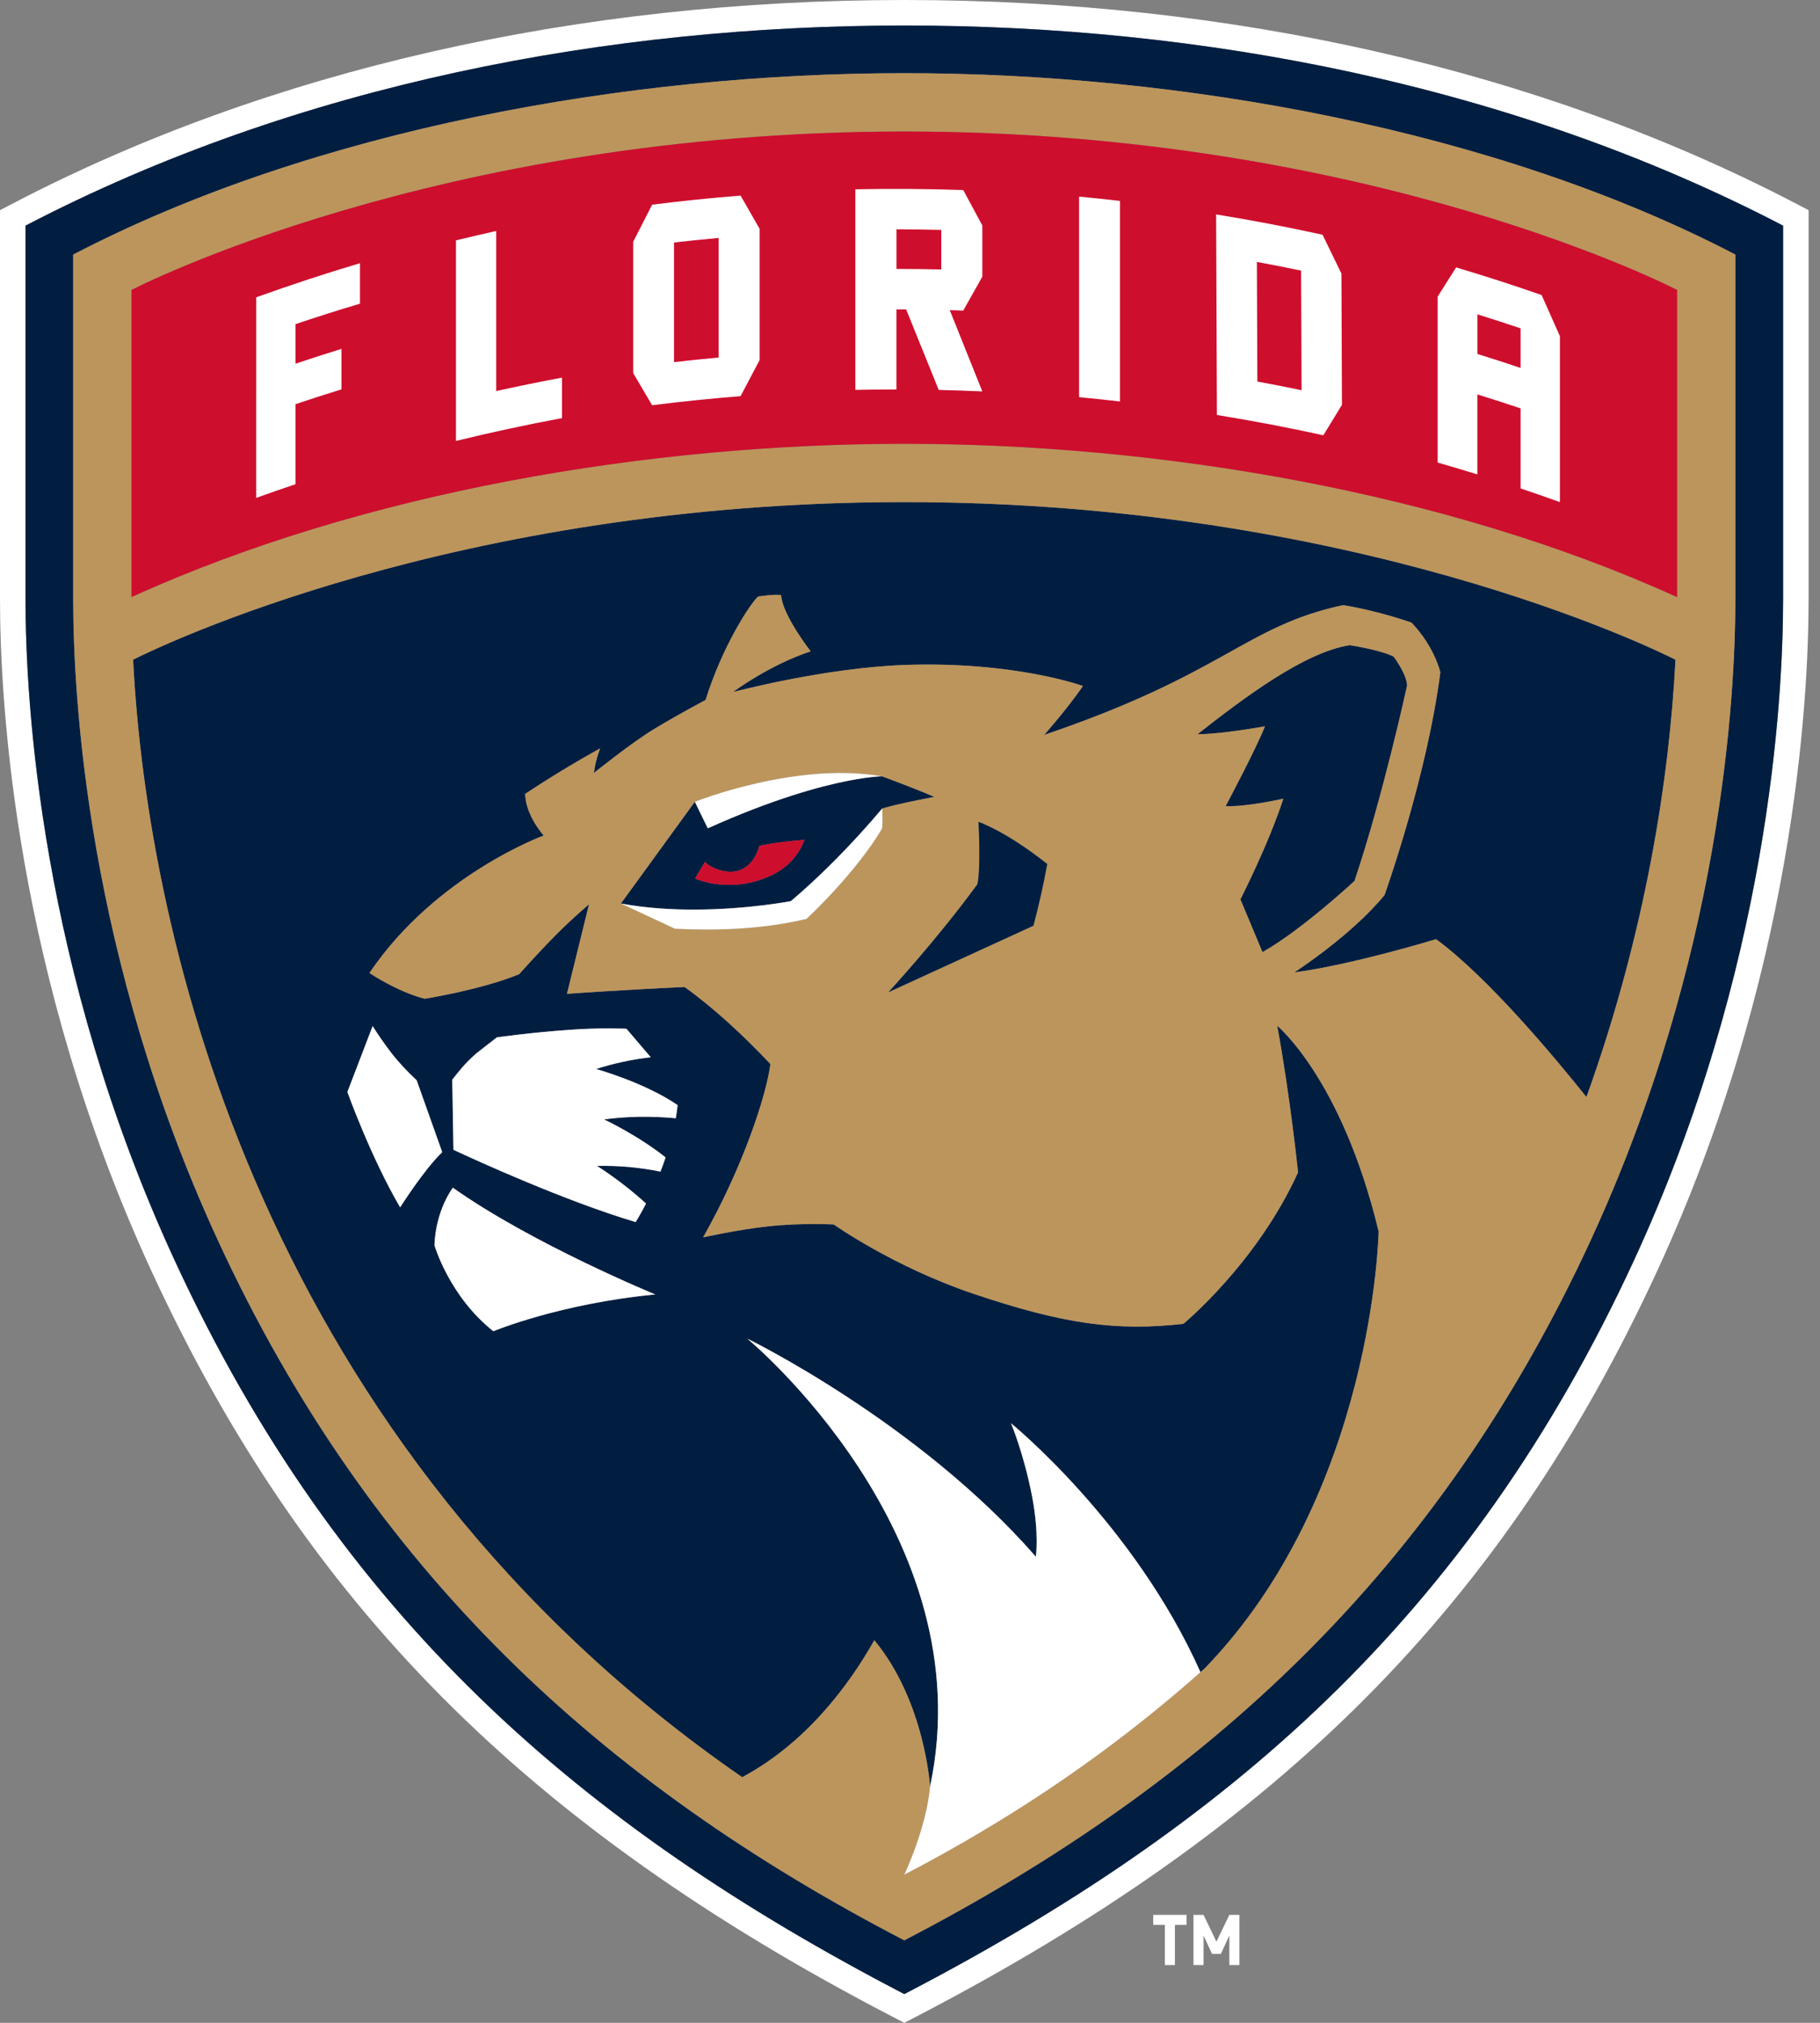
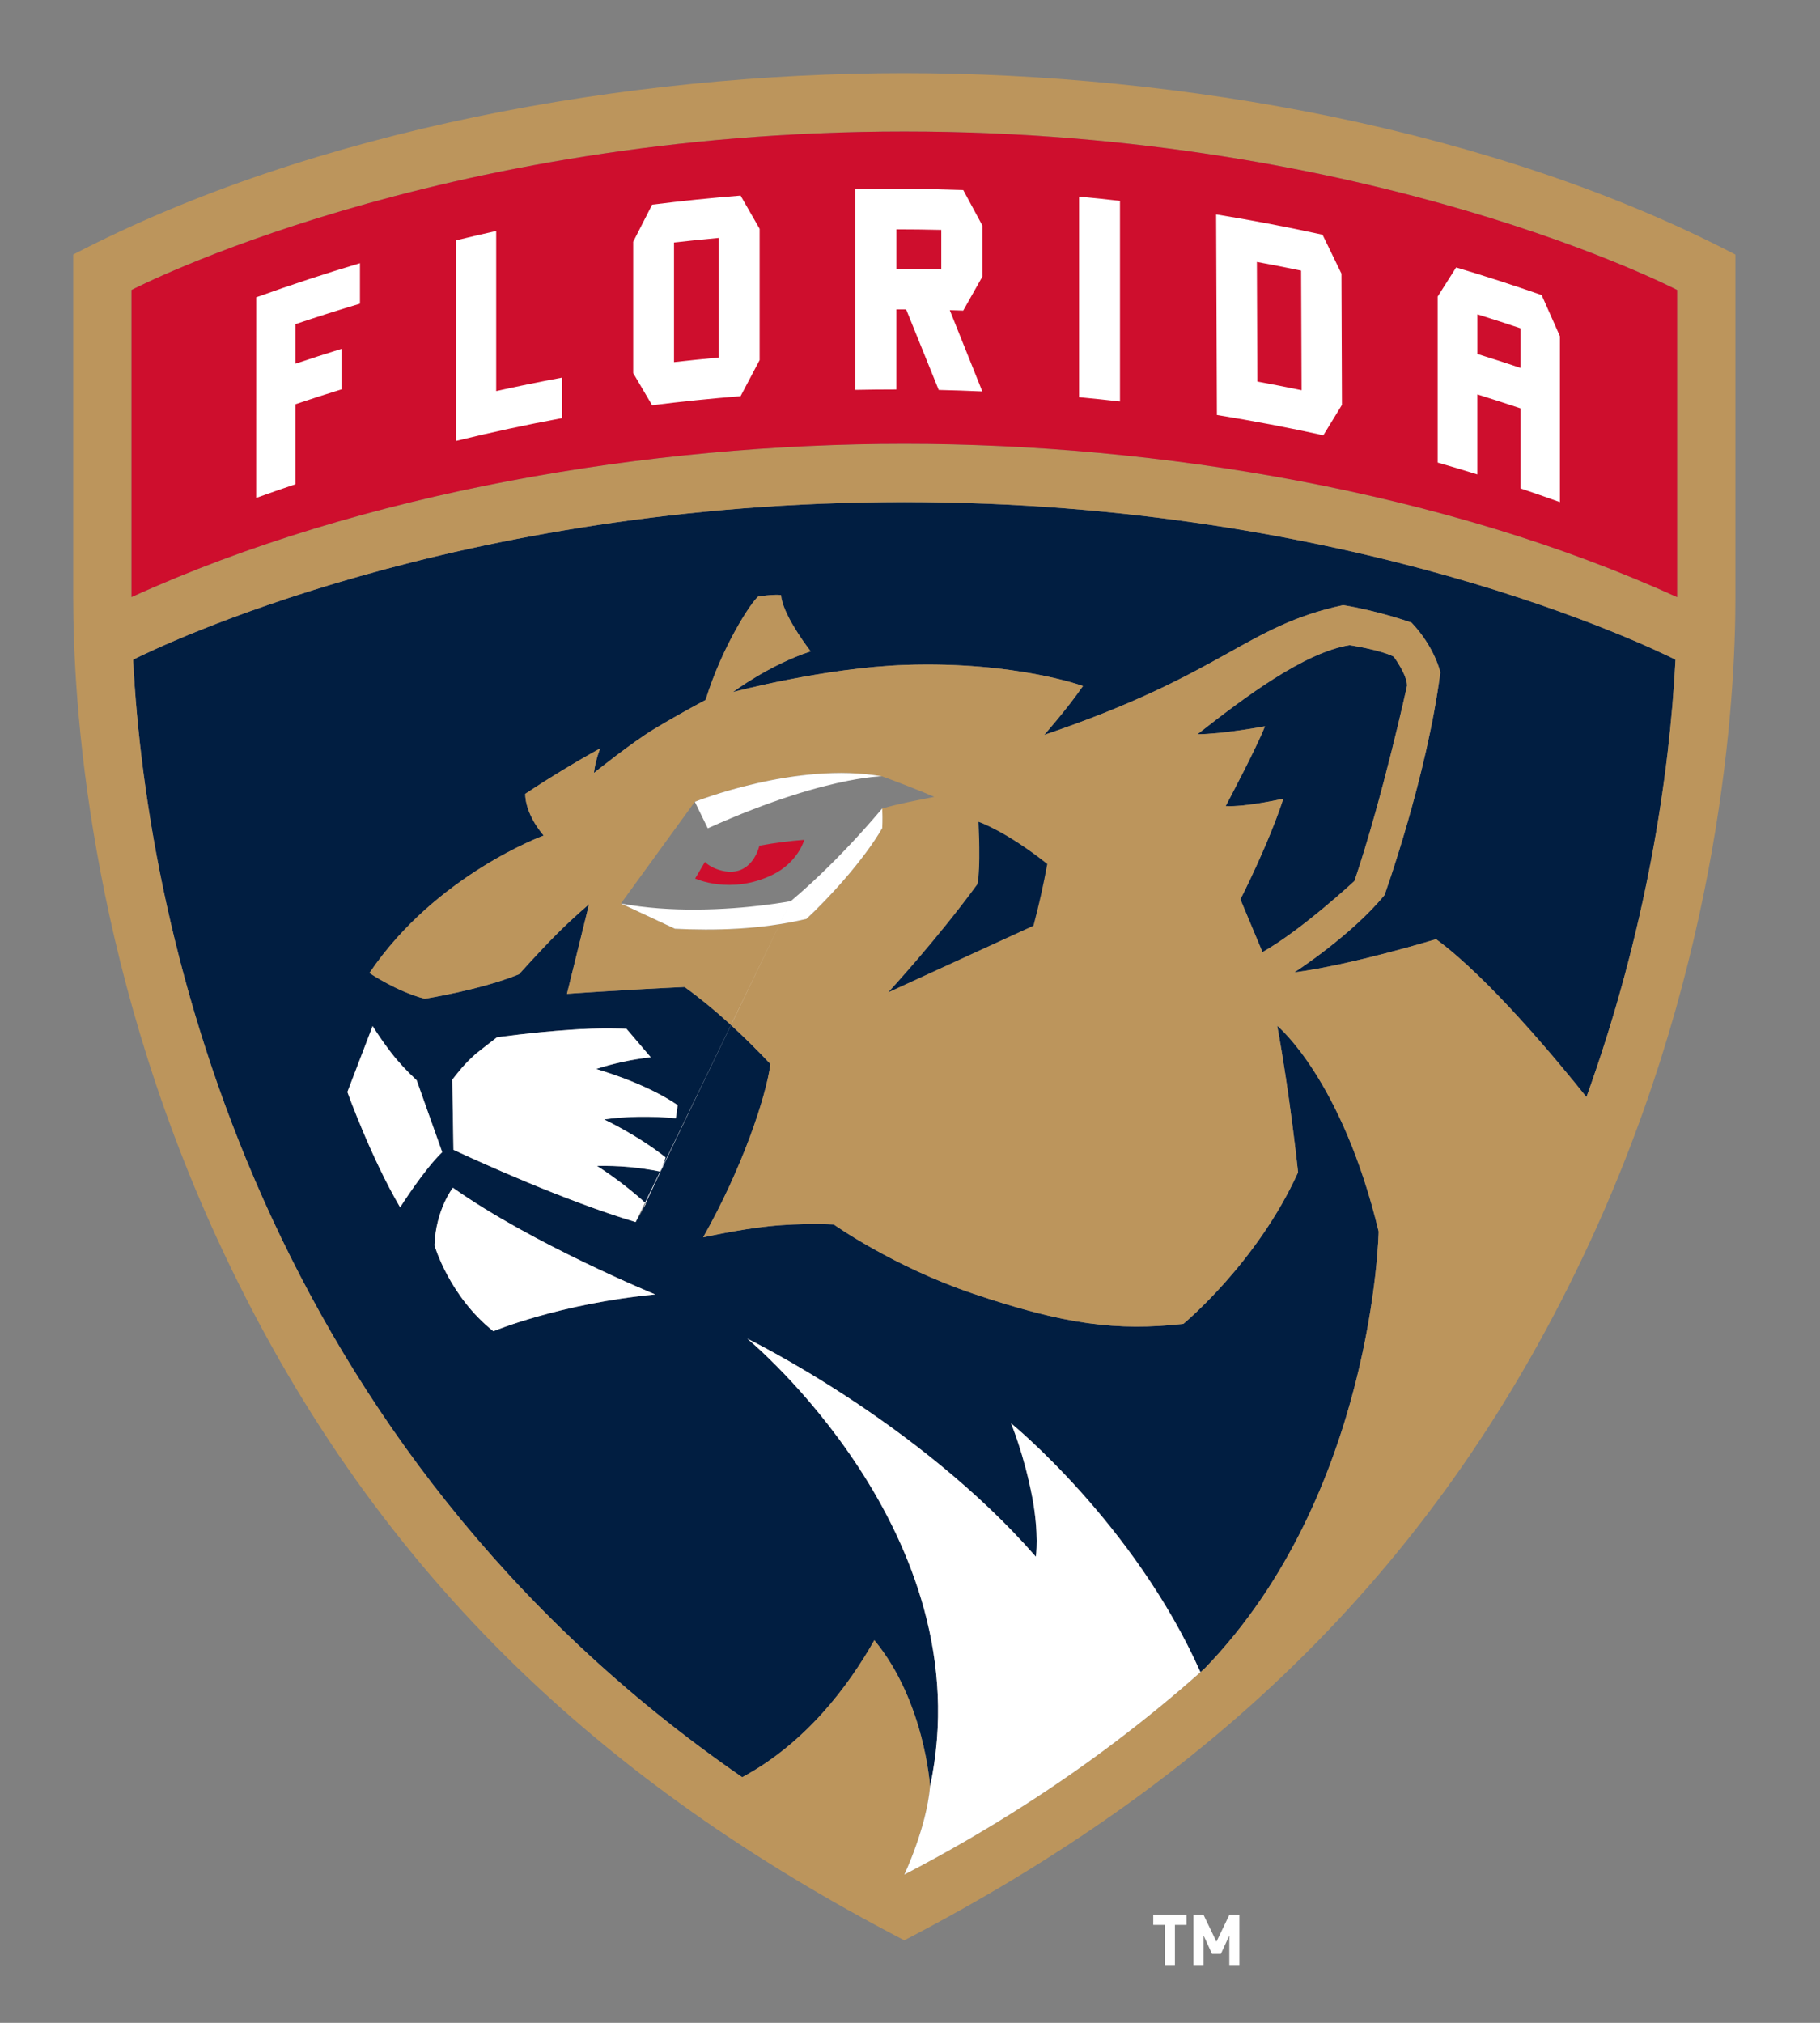
<svg xmlns="http://www.w3.org/2000/svg" width="54" height="60" viewBox="0 0 54 60" fill="none">
  <rect x="0" y="0" width="54" height="60" fill="#808080" stroke="none" />
  <g id="Group 518">
-     <path id="Vector" d="M53.255 6.022C45.687 2.082 36.55 0 26.831 0C17.11 0 7.973 2.082 0.407 6.022L0 6.234V17.76C0 20.828 0.438 28.913 4.495 37.703C9.046 47.564 15.621 54.179 26.482 59.819L26.831 60L27.18 59.819C38.041 54.178 44.616 47.563 49.167 37.703C53.224 28.913 53.662 20.828 53.662 17.76V6.234L53.255 6.022ZM52.905 17.76C52.905 20.778 52.474 28.732 48.48 37.385C43.578 48.007 36.363 54.196 26.831 59.147C17.219 54.156 10.053 47.94 5.182 37.385C1.188 28.732 0.757 20.778 0.757 17.76V6.693C8.87 2.468 18.117 0.757 26.831 0.757C35.626 0.757 44.843 2.496 52.905 6.693V17.76H52.905Z" fill="white" />
    <path id="Vector_2" d="M26.166 23.026C26.166 23.026 26.056 23.027 25.837 23.052C25.946 23.038 26.056 23.03 26.166 23.026Z" fill="black" />
    <path id="Vector_3" d="M37.458 28.242C38.623 27.587 40.188 26.131 40.188 26.131C41.025 23.656 41.748 20.338 41.748 20.338C41.748 20.01 41.352 19.478 41.352 19.478C40.956 19.273 40.042 19.137 40.042 19.137C38.691 19.355 36.931 20.679 35.529 21.779C36.257 21.779 37.531 21.543 37.531 21.543C37.276 22.198 36.366 23.909 36.366 23.909C36.949 23.945 38.077 23.691 38.077 23.691C37.64 25.038 36.803 26.677 36.803 26.677L37.458 28.242Z" fill="#011E41" />
    <path id="Vector_4" d="M3.949 19.568C4.371 27.884 7.816 42.905 22.021 52.715C23.922 51.697 25.189 49.985 25.942 48.651C27.44 50.462 27.595 52.989 27.595 52.99C29.196 45.493 22.172 39.706 22.172 39.706C22.172 39.706 27.239 42.17 30.734 46.174C30.734 46.174 30.835 45.499 30.625 44.399C30.379 43.116 29.997 42.216 29.997 42.216C29.997 42.216 33.648 45.182 35.618 49.599V49.599L35.752 49.48C40.762 44.297 40.905 36.529 40.905 36.529C39.813 31.998 37.895 30.425 37.895 30.425C38.277 32.498 38.514 34.773 38.514 34.773C37.295 37.466 35.111 39.268 35.111 39.268C33.145 39.486 31.587 39.29 28.86 38.367C26.494 37.566 24.738 36.32 24.738 36.32C24.738 36.32 23.837 36.265 22.8 36.374C21.922 36.467 20.862 36.702 20.862 36.702C22.036 34.627 22.732 32.52 22.859 31.561C22.06 30.716 21.196 29.911 20.312 29.276C18.369 29.366 16.822 29.479 16.822 29.479L17.477 26.822C17.477 26.822 17.03 27.194 16.531 27.694C15.994 28.23 15.403 28.897 15.403 28.897C14.238 29.37 12.6 29.624 12.6 29.624C11.763 29.406 10.962 28.86 10.962 28.86C12.928 25.949 16.131 24.784 16.131 24.784C15.548 24.092 15.585 23.546 15.585 23.546C16.307 23.068 17.048 22.618 17.806 22.198C17.645 22.625 17.623 22.926 17.623 22.926C17.623 22.926 18.744 22.023 19.426 21.613C20.19 21.154 20.935 20.762 20.935 20.762C21.429 19.169 22.276 17.878 22.495 17.694C22.495 17.694 22.941 17.623 23.173 17.65C23.216 18.172 23.811 19.002 24.053 19.32C22.817 19.724 21.747 20.529 21.747 20.529C21.747 20.529 24.463 19.804 26.867 19.723C30.124 19.614 32.132 20.349 32.132 20.349C31.642 21.055 30.98 21.799 30.98 21.799C36.368 19.973 36.931 18.577 39.851 17.949C40.916 18.122 41.88 18.468 41.88 18.468C42.572 19.196 42.735 19.942 42.735 19.942C42.335 23.054 41.079 26.549 41.079 26.549C40.096 27.75 38.404 28.842 38.404 28.842C40.096 28.624 42.608 27.858 42.608 27.858C44.169 28.997 46.219 31.474 47.07 32.54C48.84 27.629 49.537 23.021 49.712 19.568C49.001 19.21 40.157 14.893 26.831 14.893C13.505 14.893 4.66 19.21 3.949 19.568ZM14.638 39.486C13.328 38.449 12.891 36.938 12.891 36.938C12.927 35.883 13.437 35.229 13.437 35.229C15.802 36.904 19.442 38.396 19.442 38.396C16.604 38.667 14.638 39.486 14.638 39.486ZM14.119 31.256C14.311 31.106 14.572 30.898 14.744 30.769C14.744 30.769 15.777 30.622 16.903 30.546C17.777 30.478 18.586 30.515 18.586 30.515L19.308 31.36C18.757 31.422 18.214 31.539 17.686 31.708C17.686 31.708 19.12 32.105 20.105 32.779C20.091 32.91 20.073 33.04 20.05 33.169C19.736 33.138 18.84 33.071 17.925 33.205C17.925 33.205 18.923 33.672 19.749 34.331C19.699 34.477 19.648 34.618 19.595 34.752C18.976 34.625 18.345 34.568 17.713 34.584C17.713 34.584 18.473 35.056 19.167 35.7C18.99 36.043 18.859 36.248 18.859 36.248C16.749 35.619 14.123 34.417 13.453 34.105L13.418 32.025C13.643 31.742 13.769 31.57 14.119 31.256ZM11.056 30.435C11.225 30.703 11.406 30.964 11.599 31.215C11.828 31.513 12.078 31.777 12.363 32.043L13.121 34.175C12.581 34.69 11.872 35.812 11.872 35.812C10.998 34.319 10.307 32.39 10.307 32.39L11.056 30.435Z" fill="#011E41" />
-     <path id="Vector_5" d="M27.722 23.636C27.54 23.558 27.356 23.483 27.172 23.41C26.632 23.195 26.166 23.026 26.166 23.026C26.166 23.026 26.055 23.026 25.837 23.052C25.782 23.058 25.721 23.065 25.652 23.075C25.516 23.094 25.353 23.121 25.163 23.158C24.308 23.326 22.913 23.707 21 24.568L20.835 24.23L20.616 23.78L18.423 26.799C19.168 26.938 19.939 26.983 20.648 26.98C22.208 26.973 23.464 26.729 23.464 26.729C24.28 26.041 25.003 25.295 25.498 24.753C25.663 24.572 25.803 24.414 25.912 24.288C26.058 24.121 26.149 24.011 26.175 23.981C26.685 23.836 27.085 23.763 27.722 23.636ZM22.918 25.948C21.681 26.549 20.625 26.058 20.625 26.058L20.916 25.565C21.093 25.756 21.599 25.955 21.972 25.803C22.34 25.653 22.484 25.267 22.532 25.084C22.973 25.002 23.418 24.944 23.864 24.911C23.864 24.911 23.68 25.579 22.918 25.948Z" fill="#011E41" />
-     <path id="Vector_6" d="M0.757 6.693V17.76C0.757 20.778 1.188 28.732 5.182 37.385C10.053 47.94 17.219 54.156 26.831 59.147C36.363 54.196 43.578 48.007 48.48 37.385C52.474 28.732 52.905 20.778 52.905 17.76V6.693C44.843 2.496 35.626 0.757 26.831 0.757C18.117 0.757 8.87 2.468 0.757 6.693ZM51.489 17.76C51.489 20.684 51.071 28.393 47.195 36.792C42.681 46.572 35.833 52.877 26.831 57.553C17.865 52.896 10.995 46.606 6.466 36.792C2.59 28.393 2.172 20.684 2.172 17.76V7.551C9.297 3.841 18.627 2.171 26.831 2.171C35.005 2.171 44.35 3.835 51.489 7.551V17.76Z" fill="#011E41" />
    <path id="Vector_7" d="M25.498 24.753C25.003 25.296 24.28 26.042 23.464 26.73C24.28 26.041 25.003 25.295 25.498 24.753Z" fill="#BC955C" />
    <path id="Vector_8" d="M2.172 7.551V17.759C2.172 20.684 2.59 28.393 6.466 36.792C10.996 46.606 17.865 52.896 26.831 57.552C35.833 52.877 42.681 46.572 47.195 36.792C51.071 28.393 51.489 20.684 51.489 17.759V7.551C44.35 3.834 35.005 2.171 26.831 2.171C18.627 2.171 9.297 3.841 2.172 7.551ZM47.07 32.54C46.219 31.474 44.169 28.997 42.608 27.858C42.608 27.858 40.096 28.623 38.404 28.842C38.404 28.842 40.096 27.75 41.079 26.549C41.079 26.549 42.335 23.053 42.735 19.942C42.735 19.942 42.572 19.195 41.88 18.468C41.88 18.468 40.916 18.122 39.851 17.949C36.93 18.577 36.368 19.973 30.98 21.799C30.98 21.799 31.642 21.055 32.132 20.348C32.132 20.348 30.124 19.614 26.867 19.723C24.463 19.804 21.747 20.528 21.747 20.528C21.747 20.528 22.817 19.724 24.053 19.32C23.811 19.001 23.216 18.171 23.173 17.65C22.942 17.623 22.495 17.694 22.495 17.694C22.276 17.878 21.429 19.169 20.935 20.762C20.935 20.762 20.19 21.154 19.426 21.613C18.743 22.022 17.623 22.926 17.623 22.926C17.623 22.926 17.645 22.625 17.806 22.198C17.048 22.617 16.307 23.067 15.585 23.546C15.585 23.546 15.548 24.092 16.131 24.783C16.131 24.783 12.928 25.948 10.962 28.86C10.962 28.86 11.763 29.406 12.6 29.624C12.6 29.624 14.238 29.369 15.403 28.896C15.403 28.896 15.994 28.23 16.531 27.694C17.03 27.194 17.477 26.822 17.477 26.822L16.822 29.478C16.822 29.478 18.369 29.366 20.312 29.275C21.196 29.911 22.06 30.715 22.859 31.561C22.732 32.519 22.036 34.627 20.862 36.701C20.862 36.701 21.922 36.466 22.8 36.374C23.837 36.265 24.738 36.319 24.738 36.319C24.738 36.319 26.494 37.566 28.86 38.367C31.587 39.29 33.146 39.486 35.111 39.267C35.111 39.267 37.294 37.466 38.514 34.773C38.514 34.773 38.278 32.498 37.895 30.425C37.895 30.425 39.813 31.998 40.905 36.529C40.905 36.529 40.762 44.297 35.752 49.48L35.618 49.599V49.598C33.998 51.033 32.269 52.341 30.447 53.51C29.274 54.263 28.068 54.961 26.831 55.603C26.831 55.603 27.485 54.227 27.595 52.99V52.99C27.595 52.988 27.439 50.462 25.942 48.651C25.189 49.984 23.922 51.696 22.021 52.714C7.816 42.904 4.371 27.884 3.949 19.567C4.66 19.209 13.504 14.892 26.831 14.892C40.157 14.892 49.001 19.209 49.712 19.567C49.537 23.021 48.841 27.629 47.07 32.54ZM36.366 23.909C36.366 23.909 37.276 22.198 37.531 21.543C37.531 21.543 36.257 21.778 35.529 21.778C36.931 20.679 38.691 19.355 40.042 19.136C40.042 19.136 40.957 19.273 41.352 19.477C41.352 19.477 41.748 20.01 41.748 20.338C41.748 20.338 41.025 23.656 40.188 26.13C40.188 26.13 38.623 27.586 37.458 28.241L36.803 26.676C36.803 26.676 37.64 25.037 38.077 23.69C38.077 23.691 36.948 23.945 36.366 23.909ZM26.175 23.982C26.194 24.309 26.175 24.564 26.175 24.564C25.63 25.51 24.592 26.639 23.928 27.257C22.536 27.584 21.18 27.603 20.024 27.548L18.423 26.799L20.616 23.781C20.616 23.781 23.627 22.578 26.167 23.026C26.167 23.026 26.632 23.195 27.172 23.41C27.352 23.482 27.54 23.558 27.722 23.636C27.085 23.763 26.685 23.836 26.175 23.982ZM28.998 26.231C29.107 25.785 29.033 24.379 29.033 24.379C29.033 24.379 29.834 24.645 31.072 25.628C31.072 25.628 30.911 26.539 30.662 27.457L26.361 29.429C26.361 29.429 27.795 27.881 28.998 26.231ZM49.76 8.601V17.711C42.881 14.581 34.363 13.163 26.831 13.163C19.274 13.163 10.767 14.586 3.902 17.709V8.601C3.902 8.601 12.928 3.901 26.831 3.901C40.734 3.901 49.76 8.601 49.76 8.601Z" fill="#BC955C" />
    <path id="Vector_9" d="M21.972 25.803C21.599 25.955 21.093 25.756 20.916 25.565C20.779 25.797 20.625 26.058 20.625 26.058C20.625 26.058 21.681 26.549 22.918 25.948C23.68 25.579 23.864 24.911 23.864 24.911C23.418 24.944 22.973 25.002 22.532 25.084C22.484 25.267 22.34 25.653 21.972 25.803ZM26.831 3.901C12.928 3.901 3.902 8.601 3.902 8.601V17.71C10.767 14.586 19.274 13.164 26.831 13.164C34.363 13.164 42.882 14.582 49.76 17.712V8.601C49.76 8.601 40.734 3.901 26.831 3.901Z" fill="#CE0E2D" />
-     <path id="Vector_10" d="M16.675 11.201C16.023 11.323 15.371 11.456 14.722 11.6V6.851C14.324 6.94 13.926 7.033 13.528 7.13V13.079C14.571 12.824 15.62 12.598 16.675 12.402V11.201ZM26.598 9.177C26.694 9.177 26.79 9.178 26.886 9.178C27.209 9.974 27.531 10.77 27.852 11.566C28.284 11.576 28.715 11.591 29.146 11.61C28.825 10.806 28.503 10.003 28.18 9.2C28.313 9.204 28.446 9.208 28.579 9.213C28.768 8.877 28.957 8.542 29.146 8.207V6.687C28.957 6.337 28.769 5.987 28.58 5.638C27.513 5.601 26.446 5.593 25.378 5.615L25.378 11.564C25.785 11.556 26.191 11.552 26.597 11.552V9.177H26.598ZM26.598 6.803C27.042 6.803 27.485 6.809 27.928 6.819V7.993C27.485 7.983 27.041 7.977 26.598 7.977V6.803ZM8.768 11.989C9.221 11.836 9.676 11.689 10.132 11.549V10.348C9.676 10.489 9.221 10.636 8.768 10.788V9.614C9.401 9.401 10.039 9.199 10.68 9.007V7.807C9.644 8.116 8.617 8.453 7.601 8.819L7.6 14.769C7.988 14.629 8.378 14.493 8.768 14.362V11.989ZM43.835 11.699C44.263 11.832 44.69 11.97 45.116 12.113V14.487C45.506 14.618 45.895 14.754 46.283 14.893V9.972C46.102 9.564 45.922 9.157 45.741 8.752C44.902 8.459 44.056 8.186 43.204 7.932C43.021 8.22 42.838 8.508 42.655 8.798V13.72C43.049 13.833 43.442 13.951 43.834 14.072V11.699H43.835ZM43.835 9.324C44.263 9.457 44.69 9.595 45.116 9.739V10.913C44.691 10.77 44.264 10.632 43.835 10.499V9.324ZM21.973 11.751C22.161 11.393 22.35 11.037 22.538 10.681V6.787C22.35 6.457 22.161 6.129 21.973 5.802C21.096 5.871 20.222 5.961 19.349 6.071C19.162 6.436 18.974 6.803 18.787 7.171V11.066C18.974 11.383 19.162 11.701 19.349 12.02C20.222 11.91 21.097 11.82 21.973 11.751ZM19.998 7.193C20.439 7.143 20.881 7.098 21.323 7.057V10.605C20.881 10.646 20.439 10.691 19.998 10.741V7.193ZM33.23 5.959C32.826 5.912 32.421 5.87 32.017 5.832V11.781C32.421 11.819 32.826 11.861 33.23 11.908V5.959ZM39.816 12.009L39.801 8.115C39.614 7.73 39.427 7.346 39.24 6.962C38.193 6.733 37.14 6.532 36.083 6.36L36.106 12.309C37.163 12.48 38.216 12.681 39.264 12.911C39.448 12.61 39.632 12.309 39.816 12.009ZM38.618 11.574C38.182 11.483 37.745 11.398 37.306 11.317L37.292 7.769C37.73 7.85 38.168 7.935 38.604 8.026L38.618 11.574ZM11.872 35.812C11.872 35.812 12.581 34.69 13.121 34.175L12.363 32.043C12.079 31.777 11.828 31.512 11.599 31.215C11.406 30.963 11.225 30.703 11.056 30.435L10.307 32.39C10.307 32.39 10.998 34.319 11.872 35.812ZM12.891 36.938C12.891 36.938 13.328 38.449 14.638 39.486C14.638 39.486 16.604 38.667 19.442 38.395C19.442 38.395 15.803 36.903 13.437 35.229C13.437 35.229 12.928 35.883 12.891 36.938ZM23.464 26.729C23.464 26.729 22.208 26.973 20.649 26.98C19.94 26.984 19.168 26.938 18.423 26.799L20.025 27.548C21.181 27.602 22.536 27.584 23.928 27.257C24.593 26.638 25.63 25.51 26.176 24.564C26.176 24.564 26.194 24.309 26.176 23.981C26.15 24.011 26.058 24.121 25.912 24.288C25.803 24.414 25.663 24.572 25.498 24.753C25.003 25.295 24.28 26.041 23.464 26.729ZM18.86 36.248C18.86 36.248 18.991 36.042 19.168 35.7C18.474 35.056 17.713 34.583 17.713 34.583C18.345 34.568 18.977 34.625 19.596 34.752C19.648 34.618 19.7 34.477 19.749 34.331C18.923 33.673 17.926 33.205 17.926 33.205C18.84 33.071 19.736 33.138 20.051 33.169C20.073 33.04 20.091 32.91 20.106 32.779C19.12 32.104 17.686 31.708 17.686 31.708C18.214 31.539 18.757 31.422 19.308 31.36L18.587 30.514C18.587 30.514 17.777 30.478 16.904 30.546C15.777 30.622 14.744 30.769 14.744 30.769C14.573 30.898 14.312 31.106 14.119 31.256C13.77 31.569 13.644 31.742 13.419 32.025L13.454 34.105C14.123 34.417 16.75 35.618 18.86 36.248Z" fill="white" />
+     <path id="Vector_10" d="M16.675 11.201C16.023 11.323 15.371 11.456 14.722 11.6V6.851C14.324 6.94 13.926 7.033 13.528 7.13V13.079C14.571 12.824 15.62 12.598 16.675 12.402V11.201ZM26.598 9.177C26.694 9.177 26.79 9.178 26.886 9.178C27.209 9.974 27.531 10.77 27.852 11.566C28.284 11.576 28.715 11.591 29.146 11.61C28.825 10.806 28.503 10.003 28.18 9.2C28.313 9.204 28.446 9.208 28.579 9.213C28.768 8.877 28.957 8.542 29.146 8.207V6.687C28.957 6.337 28.769 5.987 28.58 5.638C27.513 5.601 26.446 5.593 25.378 5.615L25.378 11.564C25.785 11.556 26.191 11.552 26.597 11.552V9.177H26.598ZM26.598 6.803C27.042 6.803 27.485 6.809 27.928 6.819V7.993C27.485 7.983 27.041 7.977 26.598 7.977V6.803ZM8.768 11.989C9.221 11.836 9.676 11.689 10.132 11.549V10.348C9.676 10.489 9.221 10.636 8.768 10.788V9.614C9.401 9.401 10.039 9.199 10.68 9.007V7.807C9.644 8.116 8.617 8.453 7.601 8.819L7.6 14.769C7.988 14.629 8.378 14.493 8.768 14.362V11.989ZM43.835 11.699C44.263 11.832 44.69 11.97 45.116 12.113V14.487C45.506 14.618 45.895 14.754 46.283 14.893V9.972C46.102 9.564 45.922 9.157 45.741 8.752C44.902 8.459 44.056 8.186 43.204 7.932C43.021 8.22 42.838 8.508 42.655 8.798V13.72C43.049 13.833 43.442 13.951 43.834 14.072V11.699H43.835ZM43.835 9.324C44.263 9.457 44.69 9.595 45.116 9.739V10.913C44.691 10.77 44.264 10.632 43.835 10.499V9.324ZM21.973 11.751C22.161 11.393 22.35 11.037 22.538 10.681V6.787C22.35 6.457 22.161 6.129 21.973 5.802C21.096 5.871 20.222 5.961 19.349 6.071C19.162 6.436 18.974 6.803 18.787 7.171V11.066C18.974 11.383 19.162 11.701 19.349 12.02C20.222 11.91 21.097 11.82 21.973 11.751ZM19.998 7.193C20.439 7.143 20.881 7.098 21.323 7.057V10.605C20.881 10.646 20.439 10.691 19.998 10.741V7.193ZM33.23 5.959C32.826 5.912 32.421 5.87 32.017 5.832V11.781C32.421 11.819 32.826 11.861 33.23 11.908V5.959ZM39.816 12.009L39.801 8.115C39.614 7.73 39.427 7.346 39.24 6.962C38.193 6.733 37.14 6.532 36.083 6.36L36.106 12.309C37.163 12.48 38.216 12.681 39.264 12.911C39.448 12.61 39.632 12.309 39.816 12.009ZM38.618 11.574C38.182 11.483 37.745 11.398 37.306 11.317L37.292 7.769C37.73 7.85 38.168 7.935 38.604 8.026L38.618 11.574ZM11.872 35.812C11.872 35.812 12.581 34.69 13.121 34.175L12.363 32.043C12.079 31.777 11.828 31.512 11.599 31.215C11.406 30.963 11.225 30.703 11.056 30.435L10.307 32.39C10.307 32.39 10.998 34.319 11.872 35.812ZM12.891 36.938C12.891 36.938 13.328 38.449 14.638 39.486C14.638 39.486 16.604 38.667 19.442 38.395C19.442 38.395 15.803 36.903 13.437 35.229C13.437 35.229 12.928 35.883 12.891 36.938ZM23.464 26.729C23.464 26.729 22.208 26.973 20.649 26.98C19.94 26.984 19.168 26.938 18.423 26.799L20.025 27.548C21.181 27.602 22.536 27.584 23.928 27.257C24.593 26.638 25.63 25.51 26.176 24.564C26.176 24.564 26.194 24.309 26.176 23.981C26.15 24.011 26.058 24.121 25.912 24.288C25.803 24.414 25.663 24.572 25.498 24.753C25.003 25.295 24.28 26.041 23.464 26.729ZC18.86 36.248 18.991 36.042 19.168 35.7C18.474 35.056 17.713 34.583 17.713 34.583C18.345 34.568 18.977 34.625 19.596 34.752C19.648 34.618 19.7 34.477 19.749 34.331C18.923 33.673 17.926 33.205 17.926 33.205C18.84 33.071 19.736 33.138 20.051 33.169C20.073 33.04 20.091 32.91 20.106 32.779C19.12 32.104 17.686 31.708 17.686 31.708C18.214 31.539 18.757 31.422 19.308 31.36L18.587 30.514C18.587 30.514 17.777 30.478 16.904 30.546C15.777 30.622 14.744 30.769 14.744 30.769C14.573 30.898 14.312 31.106 14.119 31.256C13.77 31.569 13.644 31.742 13.419 32.025L13.454 34.105C14.123 34.417 16.75 35.618 18.86 36.248Z" fill="white" />
    <path id="Vector_11" d="M31.072 25.628C29.834 24.645 29.033 24.378 29.033 24.378C29.033 24.378 29.107 25.785 28.998 26.231C27.795 27.881 26.361 29.429 26.361 29.429L30.662 27.457C30.823 26.853 30.959 26.243 31.072 25.628Z" fill="#011E41" />
    <path id="Vector_12" d="M29.997 42.216C29.997 42.216 30.379 43.117 30.625 44.4C30.835 45.499 30.734 46.174 30.734 46.174C27.24 42.17 22.172 39.706 22.172 39.706C22.172 39.706 29.196 45.493 27.595 52.991C27.485 54.228 26.831 55.604 26.831 55.604C28.068 54.962 29.274 54.264 30.447 53.511C32.269 52.342 33.998 51.034 35.618 49.599C33.648 45.183 29.997 42.216 29.997 42.216ZM21 24.569C22.913 23.707 24.308 23.327 25.163 23.159C25.326 23.127 25.489 23.099 25.653 23.076C25.721 23.066 25.782 23.059 25.837 23.052C26.056 23.027 26.166 23.027 26.166 23.027C23.627 22.579 20.616 23.782 20.616 23.782L20.835 24.232L21 24.569ZM34.86 57.094V58.286H34.562V57.094H34.217V56.798H35.205V57.094H34.86ZM36.475 58.286V57.408L36.224 57.955H35.961L35.71 57.408V58.286H35.411V56.798H35.71L36.092 57.593L36.475 56.798H36.773V58.286H36.475Z" fill="white" />
  </g>
</svg>